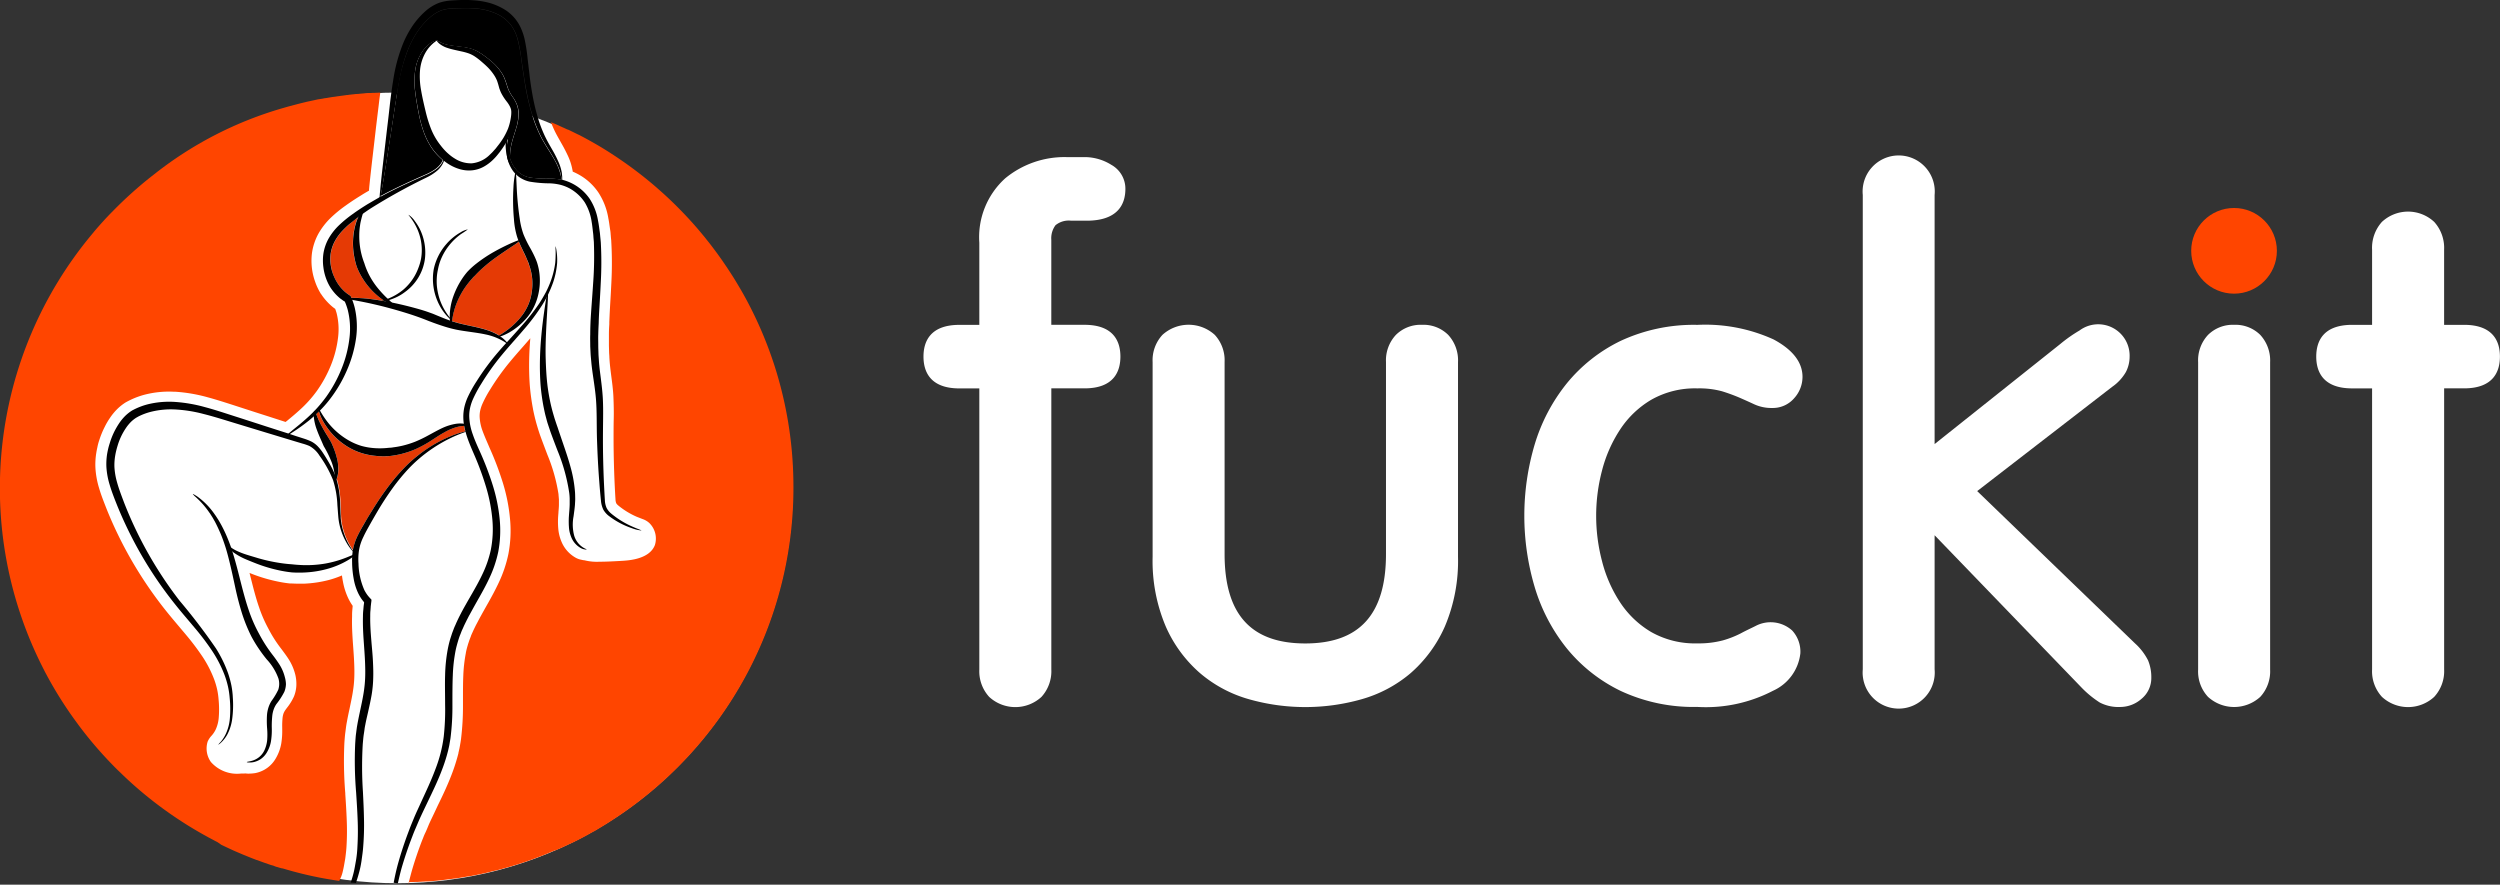
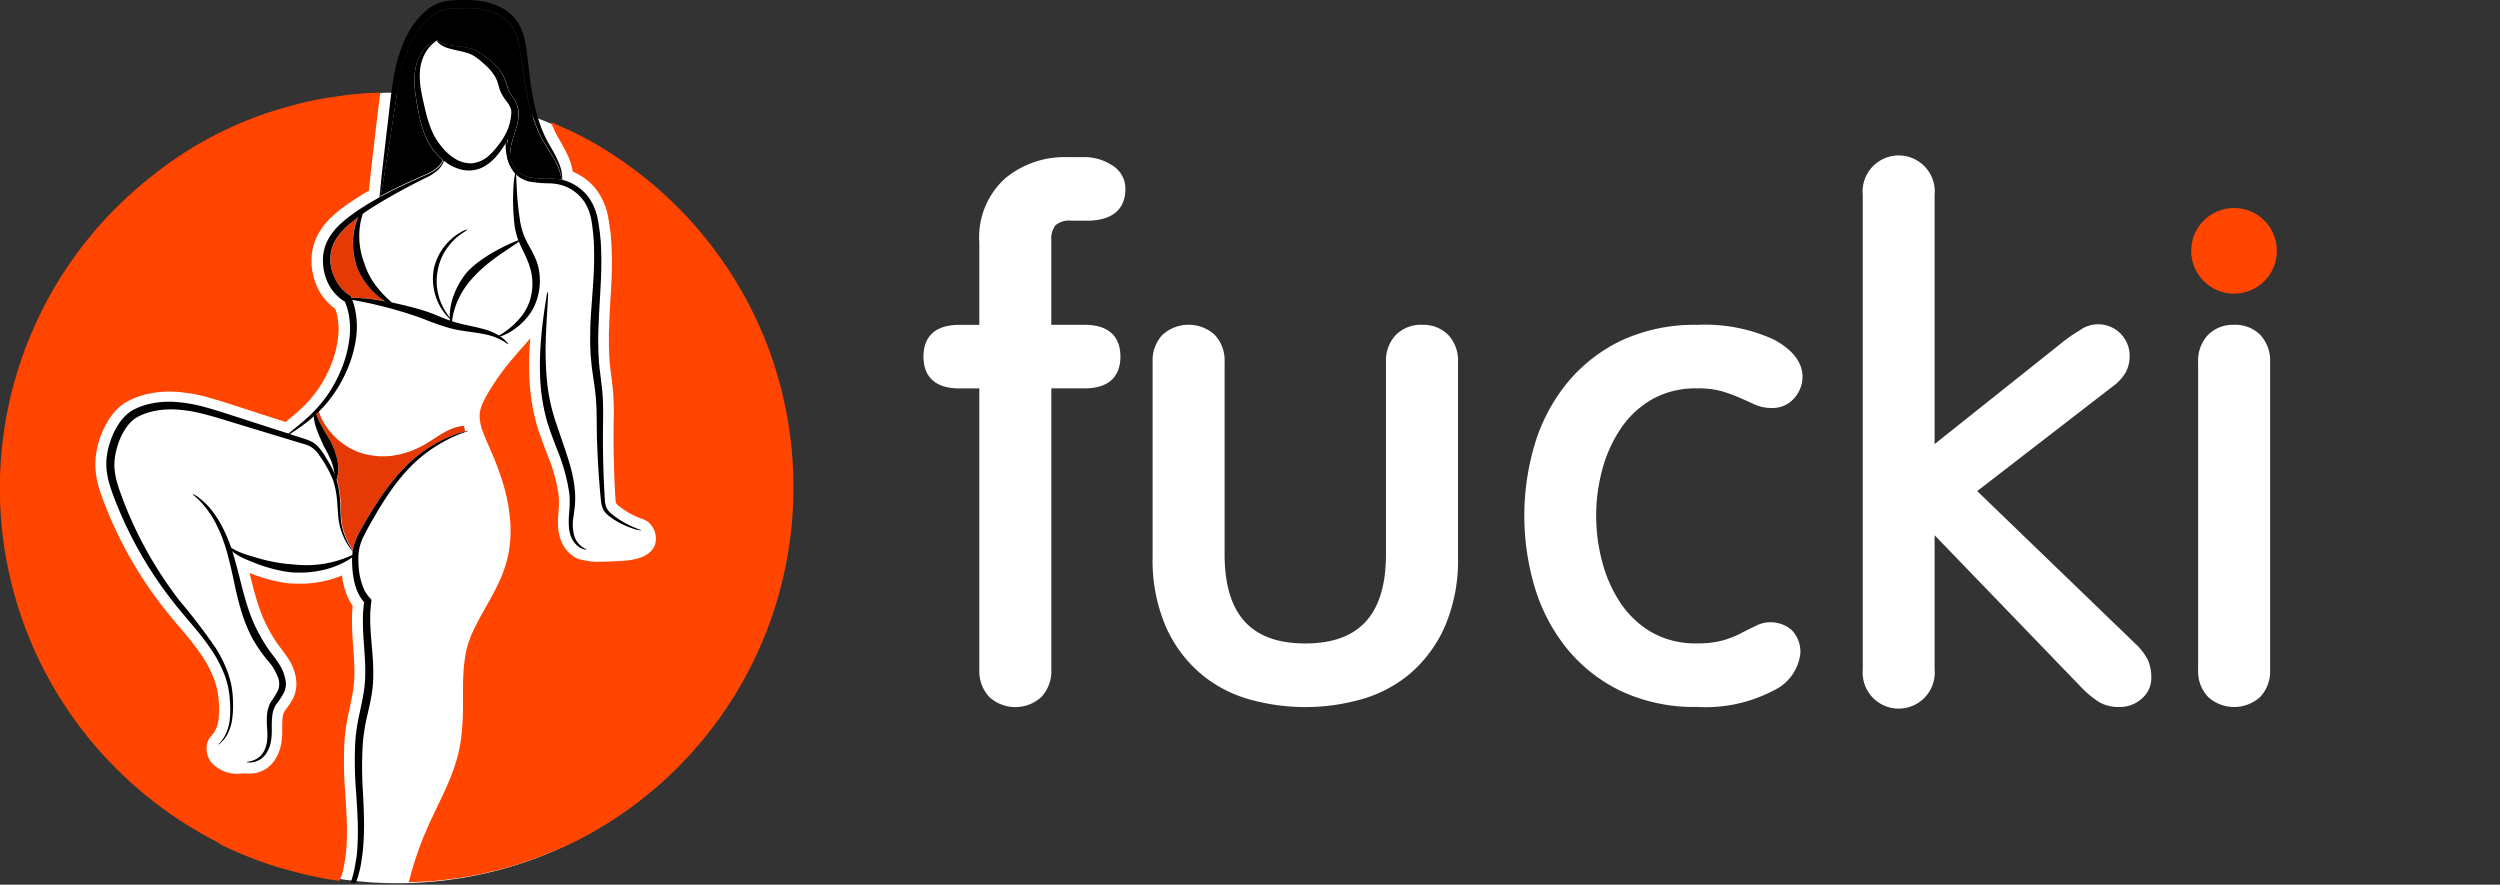
<svg xmlns="http://www.w3.org/2000/svg" width="104.406" height="36.947" viewBox="0 0 104.406 36.947">
  <rect x="0" y="0" width="104.406" height="36.947" fill="#333333" stroke="none" />
  <g id="Group_7795" data-name="Group 7795" transform="translate(-22.464 -18.967)">
    <g id="Group_344" data-name="Group 344" transform="translate(22.464 18.72)">
      <g id="Group_343" data-name="Group 343" transform="translate(0 0.247)">
        <path id="Path_1221" data-name="Path 1221" d="M32.867,131.361l1.791,1.95.875,2.886.063,1.968H31.842l-1.909-2.7.687-2.132,1.05-1.378Z" transform="translate(-13.435 -130.75)" fill="#fff" />
        <circle id="Ellipse_12" data-name="Ellipse 12" cx="16.51" cy="16.51" r="16.51" transform="translate(0.086 3.866)" fill="#fff" />
        <g id="Group_342" data-name="Group 342">
          <g id="Group_6" data-name="Group 6" transform="translate(38.564 6.559)">
            <g id="Group_5" data-name="Group 5">
              <path id="Path_12" data-name="Path 12" d="M59.025,140.56a.876.876,0,0,1,.655-.187h.642c1.339,0,1.62-.723,1.62-1.328a1.14,1.14,0,0,0-.587-1.005,2.107,2.107,0,0,0-1.091-.323h-.788a3.894,3.894,0,0,0-2.548.882,3.313,3.313,0,0,0-1.086,2.694v3.43H55.01c-1.242,0-1.5.721-1.5,1.326s.261,1.328,1.5,1.328h.832v11.736a1.585,1.585,0,0,0,.412,1.147,1.611,1.611,0,0,0,2.183,0,1.591,1.591,0,0,0,.412-1.147V147.375h1.385c1.242,0,1.5-.723,1.5-1.328s-.261-1.326-1.5-1.326H58.848v-3.547A.914.914,0,0,1,59.025,140.56Z" transform="translate(-53.507 -137.715)" fill="#fff" />
              <path id="Path_13" data-name="Path 13" d="M74.984,145.2a1.465,1.465,0,0,0-1.09.42,1.556,1.556,0,0,0-.415,1.133v8.019c0,2.513-1.1,3.735-3.37,3.735s-3.37-1.217-3.37-3.735v-8.019a1.563,1.563,0,0,0-.412-1.135,1.625,1.625,0,0,0-2.182,0,1.558,1.558,0,0,0-.412,1.137v8.134a7,7,0,0,0,.545,2.9,5.5,5.5,0,0,0,1.445,1.966,5.424,5.424,0,0,0,2.05,1.086,8.613,8.613,0,0,0,4.673,0,5.449,5.449,0,0,0,2.053-1.086,5.551,5.551,0,0,0,1.443-1.966,7.011,7.011,0,0,0,.545-2.9v-8.134a1.564,1.564,0,0,0-.412-1.137A1.467,1.467,0,0,0,74.984,145.2Z" transform="translate(-54.161 -138.194)" fill="#fff" />
              <path id="Path_14" data-name="Path 14" d="M84.315,149.579a3.967,3.967,0,0,1,1.3-1.246,3.687,3.687,0,0,1,1.931-.478,3.606,3.606,0,0,1,1.03.121,7.374,7.374,0,0,1,.737.27q.331.145.606.273a1.719,1.719,0,0,0,.749.154,1.175,1.175,0,0,0,.924-.412,1.327,1.327,0,0,0,.344-.887c0-.608-.407-1.135-1.209-1.564a6.885,6.885,0,0,0-3.182-.608,7.245,7.245,0,0,0-3.192.663,6.623,6.623,0,0,0-2.262,1.782A7.5,7.5,0,0,0,80.75,150.2a10.46,10.46,0,0,0,0,5.948,7.5,7.5,0,0,0,1.338,2.56,6.6,6.6,0,0,0,2.262,1.785,7.206,7.206,0,0,0,3.192.665,6.076,6.076,0,0,0,3.164-.676,1.951,1.951,0,0,0,1.14-1.558,1.305,1.305,0,0,0-.342-.958,1.346,1.346,0,0,0-1.532-.187c-.187.094-.394.187-.62.31a4.071,4.071,0,0,1-.749.292,3.95,3.95,0,0,1-1.062.123,3.707,3.707,0,0,1-1.931-.478,3.969,3.969,0,0,1-1.3-1.248,5.656,5.656,0,0,1-.749-1.718,7.436,7.436,0,0,1,0-3.765A5.68,5.68,0,0,1,84.315,149.579Z" transform="translate(-55.223 -138.194)" fill="#fff" />
              <path id="Path_15" data-name="Path 15" d="M106.787,158.024l-6.59-6.359,5.636-4.353a1.93,1.93,0,0,0,.574-.619,1.4,1.4,0,0,0,.156-.64,1.311,1.311,0,0,0-2.094-1.094,5.955,5.955,0,0,0-.8.562l-5.25,4.18V139.3a1.507,1.507,0,1,0-3,0v19.809a1.506,1.506,0,1,0,3,0v-5.6l6.106,6.33a4.208,4.208,0,0,0,.79.655,1.68,1.68,0,0,0,.854.187,1.348,1.348,0,0,0,.887-.337,1.123,1.123,0,0,0,.413-.882,1.833,1.833,0,0,0-.136-.728A2.454,2.454,0,0,0,106.787,158.024Z" transform="translate(-56.189 -137.715)" fill="#fff" />
              <path id="Path_16" data-name="Path 16" d="M111.885,145.2a1.467,1.467,0,0,0-1.09.422,1.555,1.555,0,0,0-.413,1.137V159.6a1.557,1.557,0,0,0,.413,1.138,1.619,1.619,0,0,0,2.182,0,1.571,1.571,0,0,0,.412-1.136V146.758a1.573,1.573,0,0,0-.412-1.137A1.469,1.469,0,0,0,111.885,145.2Z" transform="translate(-57.147 -138.194)" fill="#fff" />
-               <path id="Path_17" data-name="Path 17" d="M121.822,144.878h-.83v-3.139a1.618,1.618,0,0,0-.413-1.159,1.6,1.6,0,0,0-2.185,0,1.617,1.617,0,0,0-.41,1.159v3.139h-.832c-1.243,0-1.5.721-1.5,1.326s.26,1.328,1.5,1.328h.832v11.736a1.582,1.582,0,0,0,.412,1.147,1.609,1.609,0,0,0,2.182,0,1.584,1.584,0,0,0,.415-1.147V147.531h.83c1.243,0,1.5-.723,1.5-1.328S123.065,144.878,121.822,144.878Z" transform="translate(-57.484 -137.871)" fill="#fff" />
            </g>
            <circle id="Ellipse_3" data-name="Ellipse 3" cx="1.639" cy="1.639" r="1.639" transform="translate(53.096 2.277)" fill="#ff4500" stroke="#ff4500" stroke-width="0.3" />
          </g>
          <g id="Group_9" data-name="Group 9">
            <path id="Path_18" data-name="Path 18" d="M26.471,167.759l-.089-.012c-.253-.038-.5-.08-.741-.127l-.108-.022c-.267-.054-.532-.115-.785-.181l-.122-.032c-.066-.016-.127-.034-.187-.051l-.073-.021-.07-.019-.141-.042a.841.841,0,0,0-.111-.023s-.073-.023-.083-.023l-.052-.018a.241.241,0,0,0-.037-.008,1.2,1.2,0,0,1-.152-.057l-.1-.026-.05-.018-.057-.019L23.34,167l-.117-.042-.137-.051a.442.442,0,0,0-.068-.021c-.08-.031-.187-.071-.295-.115l-.233-.094-.073-.031-.288-.123-.043-.019c-.044-.019-.087-.039-.131-.06-.128-.058-.243-.114-.4-.187l-.159-.11-.026-.015-.051-.025-.094-.051-.132-.07-.055-.029-.028-.015-.121-.067-.051-.028a16.673,16.673,0,0,1-2.485-1.694c-.324-.267-.64-.548-.941-.838-.063-.062-.124-.122-.187-.18a16.543,16.543,0,0,1-1.621-1.859l-.052-.071-.023-.032a16.363,16.363,0,0,1-1.3-2.059c-.028-.051-.055-.1-.081-.156a16.549,16.549,0,0,1,1.987-18.19c.039-.048.08-.094.122-.149.242-.281.493-.562.749-.817a16.861,16.861,0,0,1,1.617-1.457l.047-.035a15.635,15.635,0,0,1,5.481-2.833l.065-.019c.086-.024.174-.05.27-.073l.073-.021.063-.016.067-.018.06-.016.087-.022.071-.018.031-.007.026-.007.065-.015.071-.018.079-.018.037-.007.05-.011.144-.031.094-.021s.051-.01.046-.01a1.286,1.286,0,0,1,.13-.021l.066-.011.045-.008.066-.013a.643.643,0,0,1,.066-.008l.094-.016s.029-.006.037-.006l.037-.007.052-.008.057-.008s.051-.008.064-.008a.447.447,0,0,1,.05-.007l.08-.013.067-.008.044-.007.209-.028.133-.016.05-.008.071-.007c.059-.007.118-.013.188-.019l.094-.008a.342.342,0,0,0,.076-.007c.094-.008.194-.018.3-.024l.084-.006h.07l.08-.006h.068l.172-.008h.088c-.028.2-.051.392-.073.579l-.037.3c-.023.187-.045.379-.068.562-.064.562-.125,1.08-.177,1.524-.052.468-.094.832-.115,1.086v.039c-.111.063-.219.126-.324.193-.245.151-.459.292-.655.433a5.338,5.338,0,0,0-.622.511,2.913,2.913,0,0,0-.515.665,2.386,2.386,0,0,0-.264.781,2.585,2.585,0,0,0,.127,1.217,2.483,2.483,0,0,0,.213.462l.015.029.019.023a2.45,2.45,0,0,0,.5.555s.086.066.092.066c.023.06.044.128.061.187a2.767,2.767,0,0,1,.062.988,4.5,4.5,0,0,1-.3,1.179,5.207,5.207,0,0,1-.592,1.081,5.043,5.043,0,0,1-.723.8c-.187.17-.362.314-.5.428l-.079.063-.1-.032-.6-.194-.553-.177-.726-.235-.243-.079c-.337-.108-.687-.22-1.034-.314a6.628,6.628,0,0,0-1.331-.23c-.088,0-.175-.007-.263-.007a4.061,4.061,0,0,0-1.03.127,3.327,3.327,0,0,0-.571.207l-.094.045-.032.018c-.025.011-.055.029-.1.053-.026.016-.05.031-.074.048a2.254,2.254,0,0,0-.234.187,2.418,2.418,0,0,0-.347.41,2.9,2.9,0,0,0-.219.373,3.707,3.707,0,0,0-.233.569,2.063,2.063,0,0,0-.076.287c-.008.039-.028.121-.048.251a3.01,3.01,0,0,0-.034.608,3.594,3.594,0,0,0,.154.851c.081.281.193.562.329.908a16.952,16.952,0,0,0,2.479,4.231c.177.22.359.436.535.644.094.114.193.227.286.34a10.568,10.568,0,0,1,.7.929,4.785,4.785,0,0,1,.468.911,3.245,3.245,0,0,1,.131.436,2.871,2.871,0,0,1,.061.418,4.291,4.291,0,0,1,.007.768,1.474,1.474,0,0,1-.123.485,1.127,1.127,0,0,1-.165.254.886.886,0,0,0-.175.259.972.972,0,0,0,.134.849,1.45,1.45,0,0,0,1.252.486c.063,0,.13,0,.2-.006a.485.485,0,0,0,.073.008.617.617,0,0,0,.083,0,1.791,1.791,0,0,0,.241-.021,1.261,1.261,0,0,0,.871-.63,1.844,1.844,0,0,0,.219-.6,3.258,3.258,0,0,0,.041-.611v-.066a3.428,3.428,0,0,1,.016-.416.893.893,0,0,1,.037-.165.652.652,0,0,1,.071-.135c.023-.035.054-.076.086-.118a2.212,2.212,0,0,0,.281-.461,1.383,1.383,0,0,0,.1-.475,1.666,1.666,0,0,0-.044-.431,2.168,2.168,0,0,0-.289-.666c-.094-.144-.187-.267-.266-.374l-.039-.052a5.316,5.316,0,0,1-.5-.775l-.032-.061a5.559,5.559,0,0,1-.391-.9c-.086-.248-.178-.562-.281-.972-.024-.094-.051-.2-.076-.3l-.038-.152.122.049a6.593,6.593,0,0,0,1.05.309,4.865,4.865,0,0,0,.525.083h.062c.05,0,.152.008.293.008h.206a4.871,4.871,0,0,0,1.064-.157,4.069,4.069,0,0,0,.538-.187c.012.094.024.175.041.258a2.79,2.79,0,0,0,.224.7,2.2,2.2,0,0,0,.183.311l-.012.138c-.008.079-.012.154-.013.222v.082c-.012.374.008.718.031,1.067l.016.219c.016.227.032.441.039.631.012.254.013.468.006.633a4.509,4.509,0,0,1-.055.562l-.006.037c0,.013-.034.222-.115.6l-.024.117c-.035.157-.073.337-.11.543-.015.075-.025.144-.035.21l-.007.057-.019.149c-.018.121-.026.242-.036.359l-.007.1a16.227,16.227,0,0,0,.038,2.1v.034c.023.352.047.715.06,1.077a10.64,10.64,0,0,1-.009,1.105c-.007.136-.023.273-.041.42l-.013.1-.022.124c-.023.136-.045.264-.076.389A1.432,1.432,0,0,1,26.471,167.759Z" transform="translate(-12.306 -130.972)" fill="#ff4500" />
            <path id="Path_19" data-name="Path 19" d="M30.52,168c.044-.18.094-.365.144-.553.12-.418.267-.856.439-1.3l.041-.1a2.3,2.3,0,0,1,.094-.219c.036-.07.143-.335.143-.335.094-.212.2-.419.3-.639l.067-.143c.2-.407.4-.828.569-1.265a7.645,7.645,0,0,0,.251-.749c.018-.063.034-.123.049-.183V162.5l.041-.18c.01-.05.018-.094.025-.134l.01-.061.01-.054c.007-.047.016-.094.023-.154a11.364,11.364,0,0,0,.081-1.427v-.25c0-.34,0-.663.013-.958a6.264,6.264,0,0,1,.107-.953v-.008a2.991,2.991,0,0,1,.078-.313l.015-.055c.021-.058.039-.114.057-.169.012-.029.023-.058.034-.088l.026-.066v-.006c.015-.039.032-.081.051-.12h0l.057-.127.029-.061c.026-.052.05-.1.07-.143l.067-.125.044-.085.008-.015c.022-.044.162-.3.412-.741.124-.222.274-.493.428-.822a5.307,5.307,0,0,0,.4-1.187,5.2,5.2,0,0,0,.07-1.456,7.325,7.325,0,0,0-.3-1.521,12.848,12.848,0,0,0-.568-1.49l-.016-.039c-.094-.219-.187-.428-.263-.635a1.954,1.954,0,0,1-.123-.59,1.143,1.143,0,0,1,.022-.258,1.551,1.551,0,0,1,.088-.273,4.686,4.686,0,0,1,.326-.608,9.943,9.943,0,0,1,.826-1.156c.173-.21.353-.416.528-.614.108-.123.219-.25.326-.374-.026.316-.042.6-.047.87-.008.381,0,.749.026,1.1a9.423,9.423,0,0,0,.134.985v.006c.026.13.055.261.087.391l.021.079c.022.085.044.165.066.237.032.11.066.216.094.3h0c.051.157.318.856.329.887a7.188,7.188,0,0,1,.468,1.658c0,.042.007.088.01.136l.007.083v.213c0,.094-.01.2-.019.305,0,.05-.007.094-.01.147a3.361,3.361,0,0,0,0,.532,1.762,1.762,0,0,0,.131.554,1.361,1.361,0,0,0,.622.695,1.006,1.006,0,0,0,.136.055h.012l.024.008.039.008a.7.7,0,0,0,.108.021h.016a2.123,2.123,0,0,0,.634.062c.254,0,.584-.015.978-.039.276-.019,1.112-.075,1.336-.655a.906.906,0,0,0-.237-.927h0a.8.8,0,0,0-.273-.16l-.242-.094a3.262,3.262,0,0,1-.778-.475.364.364,0,0,1-.084-.094.5.5,0,0,1-.031-.167c-.015-.229-.028-.485-.041-.78-.024-.578-.038-1.153-.039-1.707,0-.3,0-.6.007-.877s0-.591-.013-.9-.058-.636-.094-.911c-.029-.227-.055-.441-.068-.634l-.007-.11c0-.07-.008-.136-.011-.2l-.008-.289v-.476c0-.2.012-.347.016-.425v-.07c0-.025.006-.183.022-.5.006-.11.013-.235.021-.374.015-.238.029-.507.044-.812A15.449,15.449,0,0,0,39,141.143c0-.052-.008-.1-.013-.154l-.007-.081V140.9l-.006-.061a1.283,1.283,0,0,0-.021-.187l-.018-.12c-.016-.117-.032-.237-.058-.363a2.786,2.786,0,0,0-.418-1.078,2.39,2.39,0,0,0-.9-.788c-.055-.029-.111-.054-.169-.079a.444.444,0,0,0-.015-.088,2.409,2.409,0,0,0-.165-.527q-.131-.288-.289-.562l-.018-.032c-.094-.17-.2-.347-.287-.535-.045-.1-.094-.206-.131-.315h.01c.094.039.193.081.286.123l.183.084.054.024c.054.023.1.047.153.071h.016l.015.007.018.008.035.016.381.187h.007l.078.041.019.01c.4.211.8.439,1.174.679.121.078.243.157.365.24a16.578,16.578,0,0,1,1.611,1.232l.047.042.006.006c.374.323.737.673,1.089,1.041.281.293.553.6.809.914.044.051.084.1.125.154l.029.037.076.094h0l.094.121c.041.054.081.107.121.16.293.388.572.8.829,1.208.1.16.2.329.3.5s.183.323.269.485a16.514,16.514,0,0,1,1.094,2.561l.015.045a16.515,16.515,0,0,1,.5,1.916l.031.162c.032.169.062.337.086.5.052.334.094.67.125,1l.01.112c.042.478.063.971.063,1.456a16.518,16.518,0,0,1-7.577,13.917l-.086.055-.058.038c-.14.088-.258.16-.37.227-.051.031-.1.061-.154.094l-.038.022-.034.019h-.007l-.014.008-.062.035-.016.008-.115.065-.029.018.01-.006-.094.051c-.031.018-.061.034-.094.05l-.019.01-.209.111-.112.057h-.006l-.068.035-.051.026h-.006l-.011.006-.217.1-.243.114h-.006l-.094.044h-.006l-.024.011-.063.028-.015.008-.026.01-.011.006h-.01l-.015.007h-.022c-.048.022-.094.042-.147.063l-.156.066-.079.032-.039.016c-.175.07-.358.14-.546.207l-.127.045-.1.036-.048.016-.07.023h0c-.071.023-.143.048-.216.07l-.121.038h-.006c-.147.047-.3.094-.468.137l-.067.019-.042.012-.094.026-.037.008-.094.024h0l-.039.008-.12.024-.008.007-.07.018-.134.032-.081.018-.139.031h0l-.243.051-.071.015-.042.007-.083.016h-.013c-.045.008-.094.018-.139.024h-.007l-.261.045-.274.042h-.032l-.118.016-.251.032-.05.006-.13.015c-.121.015-.243.026-.374.037l-.146.012h-.095l-.094.007h-.041l-.088.006c-.051,0-.1.006-.148.008h-.091l-.235.008Z" transform="translate(-13.472 -131.057)" fill="#ff4500" />
            <g id="Group_8" data-name="Group 8" transform="translate(4.441)">
              <g id="Group_7" data-name="Group 7">
                <path id="Path_20" data-name="Path 20" d="M36.846,138.24h-.019a2.362,2.362,0,0,0-.459-.048,5.105,5.105,0,0,1-.82-.041,1.092,1.092,0,0,1-.34-.117,1.015,1.015,0,0,1-.259-.213,1.27,1.27,0,0,1-.174-.263c-.029-.063-.057-.125-.079-.187h0a1.2,1.2,0,0,1,0-.2,2.526,2.526,0,0,1,.084-.515c.024-.094.054-.187.084-.286s.066-.2.094-.306a1.9,1.9,0,0,0,.094-.664,1.056,1.056,0,0,0-.078-.326,1.51,1.51,0,0,0-.14-.256,1.875,1.875,0,0,1-.193-.323c-.034-.08-.05-.139-.055-.151s-.023-.074-.057-.173c-.019-.051-.039-.115-.071-.187a1.362,1.362,0,0,0-.127-.232,2.18,2.18,0,0,0-.418-.461c-.083-.071-.172-.14-.263-.207a2.774,2.774,0,0,0-.293-.193,1.425,1.425,0,0,0-.332-.136,2.631,2.631,0,0,0-.329-.061c-.21-.026-.4-.047-.562-.078a1.278,1.278,0,0,1-.362-.124l-.054-.031-.039-.026c-.021-.013-.035-.021-.039-.016a.664.664,0,0,0-.2.076,1.268,1.268,0,0,0-.2.149,1.447,1.447,0,0,0-.209.245,1.872,1.872,0,0,0-.293.749,3.271,3.271,0,0,0-.007.922c.018.154.042.308.067.459s.052.3.081.442a5.135,5.135,0,0,0,.212.791,3.038,3.038,0,0,0,.264.554,2.313,2.313,0,0,0,.154.224,2.385,2.385,0,0,0,.187.213c.051.052.114.112.187.175a.837.837,0,0,1-.06.115,1,1,0,0,1-.254.264,2.236,2.236,0,0,1-.426.232c-.521.232-1.185.524-1.855.888.012-.063.028-.143.045-.24.047-.256.107-.623.177-1.065s.151-.96.237-1.514c.042-.281.086-.562.13-.858s.089-.59.14-.885a7.244,7.244,0,0,1,.468-1.676,4.02,4.02,0,0,1,.389-.692,2.973,2.973,0,0,1,.475-.524,1.532,1.532,0,0,1,.491-.3,1.688,1.688,0,0,1,.452-.076c.281-.013.457-.013.489-.013s.2-.006.468.015a2.5,2.5,0,0,1,.979.269,1.556,1.556,0,0,1,.493.41,1.776,1.776,0,0,1,.3.655,6.461,6.461,0,0,1,.146.8c.039.281.079.562.125.849a9.765,9.765,0,0,0,.385,1.647,5.826,5.826,0,0,0,.3.718c.114.222.24.419.353.6s.213.344.29.5a2.166,2.166,0,0,1,.162.405A1.669,1.669,0,0,1,36.846,138.24Z" transform="translate(-17.835 -130.731)" />
-                 <path id="Path_21" data-name="Path 21" d="M35.8,143.613a2.183,2.183,0,0,1-.07.31,2.149,2.149,0,0,1-.117.3,2.307,2.307,0,0,1-.366.532,3.161,3.161,0,0,1-.417.389,4.308,4.308,0,0,1-.386.263l-.016-.01a2.283,2.283,0,0,0-.506-.223c-.193-.061-.4-.11-.608-.154s-.413-.088-.6-.139c-.084-.023-.167-.048-.243-.073.008-.057.019-.127.035-.206a2.983,2.983,0,0,1,.241-.728,3.316,3.316,0,0,1,.407-.655,2.471,2.471,0,0,1,.17-.2c.044-.048.073-.078.079-.083a3.474,3.474,0,0,1,.281-.281,6.084,6.084,0,0,1,.647-.521c.245-.177.5-.34.686-.468a3.008,3.008,0,0,0,.246-.175c.06.147.125.281.181.4.083.168.148.308.187.41s.06.165.065.178a2.277,2.277,0,0,1,.125.575A2.391,2.391,0,0,1,35.8,143.613Z" transform="translate(-18.038 -131.398)" fill="#e53a05" />
                <path id="Path_22" data-name="Path 22" d="M29.276,143.874l-.042.016c-.12-.021-.238-.037-.352-.054-.207-.029-.4-.047-.567-.058a3.694,3.694,0,0,0-.389-.008l-.019-.045-.01-.026-.006-.013-.01-.007-.047-.031-.057-.038a.3.3,0,0,1-.039-.028l-.071-.057a1.545,1.545,0,0,1-.12-.115,1.66,1.66,0,0,1-.216-.281,1.76,1.76,0,0,1-.165-.334,1.811,1.811,0,0,1-.094-.366,1.735,1.735,0,0,1-.012-.477,1.608,1.608,0,0,1,.165-.527,2.253,2.253,0,0,1,.374-.506,4.494,4.494,0,0,1,.525-.455l.076-.057c-.015.034-.028.068-.044.1-.021.061-.045.127-.065.2a2.687,2.687,0,0,0-.086.446,3.109,3.109,0,0,0,.133,1.284,2.815,2.815,0,0,0,.17.374,3.008,3.008,0,0,0,.209.329,3.092,3.092,0,0,0,.281.333A3.211,3.211,0,0,0,29.276,143.874Z" transform="translate(-17.691 -131.329)" fill="#e53a05" />
                <path id="Path_23" data-name="Path 23" d="M32.642,149.905h-.019a4.006,4.006,0,0,0-.394.118,5.6,5.6,0,0,0-1.3.684,5.668,5.668,0,0,0-.76.635,8.29,8.29,0,0,0-.723.836c-.232.305-.454.634-.666.976-.107.17-.21.344-.314.519s-.206.352-.3.54a2.3,2.3,0,0,0-.212.607l-.006.029a2.622,2.622,0,0,1-.207-.344,2.917,2.917,0,0,1-.23-.65,2.416,2.416,0,0,1-.055-.418c-.008-.151-.013-.31-.021-.477a4.048,4.048,0,0,0-.159-1.084v-.007a.787.787,0,0,0,.044-.159,1.355,1.355,0,0,0,.022-.261,2.152,2.152,0,0,0-.032-.3,3.126,3.126,0,0,0-.162-.541c-.057-.146-.1-.242-.108-.253s-.057-.094-.13-.22-.17-.281-.256-.438a3.645,3.645,0,0,1-.209-.446l-.032-.081c.039-.035.078-.07.115-.108a1.742,1.742,0,0,0,.187.438,2.908,2.908,0,0,0,.87.948,2.667,2.667,0,0,0,.63.327,2.758,2.758,0,0,0,.614.14,2.983,2.983,0,0,0,.457.023,1.614,1.614,0,0,0,.2-.01c.013,0,.081-.007.187-.026a3.449,3.449,0,0,0,.423-.094,3.75,3.75,0,0,0,.553-.209,4.885,4.885,0,0,0,.575-.324c.187-.118.363-.237.537-.334a2.443,2.443,0,0,1,.489-.214,1.444,1.444,0,0,1,.34-.058A1.916,1.916,0,0,0,32.642,149.905Z" transform="translate(-17.651 -131.883)" fill="#e53a05" />
                <path id="Path_24" data-name="Path 24" d="M31.687,137.739a.558.558,0,0,1-.024.131.629.629,0,0,1-.045.114,1,1,0,0,1-.25.309,2.138,2.138,0,0,1-.431.274,24.369,24.369,0,0,0-2.348,1.3c-.111.073-.22.149-.329.225-.065.045-.127.094-.187.14h0l-.076.057-.281.222c-.044.038-.088.076-.128.115s-.081.078-.12.118a2.158,2.158,0,0,0-.374.506,1.586,1.586,0,0,0-.165.527,1.7,1.7,0,0,0,.012.477c.008.052.019.1.031.152A.809.809,0,0,0,27,142.5c.007.029.018.057.026.084l.015.037a1.911,1.911,0,0,0,.165.334,1.614,1.614,0,0,0,.216.281,1.545,1.545,0,0,0,.12.115l.071.057a.3.3,0,0,0,.039.028l.057.038.045.031.011.007h0l.006.011.01.026.019.045.015.036.018.042a.767.767,0,0,1,.029.079,2.663,2.663,0,0,1,.079.264,3.509,3.509,0,0,1,.052,1.269,5.124,5.124,0,0,1-.392,1.358,5.623,5.623,0,0,1-.713,1.2,4.79,4.79,0,0,1-.4.455l-.022.022-.021.019c-.038.037-.075.073-.114.108s-.067.062-.1.094c-.066.058-.128.111-.187.161a7.681,7.681,0,0,1-.684.493c-.051.034-.094.063-.134.086-.088.054-.139.079-.143.071s.028-.036.094-.094c.038-.034.088-.074.147-.124.156-.128.384-.306.639-.538a5.566,5.566,0,0,0,.783-.869,5.677,5.677,0,0,0,.644-1.177,4.888,4.888,0,0,0,.331-1.3,3.233,3.233,0,0,0-.075-1.157q-.032-.118-.076-.233c-.013-.037-.028-.071-.042-.1l-.011-.023H27.5l-.025-.018a.257.257,0,0,1-.05-.034c-.031-.023-.062-.045-.094-.067-.055-.047-.107-.094-.149-.136a2.033,2.033,0,0,1-.266-.334,2.069,2.069,0,0,1-.187-.4,2.152,2.152,0,0,1-.1-.433,2.089,2.089,0,0,1,0-.562,1.886,1.886,0,0,1,.213-.627,2.473,2.473,0,0,1,.438-.562,5.066,5.066,0,0,1,.57-.468c.2-.146.409-.281.621-.413.172-.1.344-.2.518-.3l.047-.025c.67-.365,1.334-.655,1.855-.888a2.235,2.235,0,0,0,.426-.232.873.873,0,0,0,.314-.379c.05-.114.05-.187.061-.187S31.692,137.679,31.687,137.739Z" transform="translate(-17.565 -131.153)" />
                <path id="Path_25" data-name="Path 25" d="M27.466,154.99h-.008l-.026-.021a1.021,1.021,0,0,1-.085-.083l-.006-.007a1.99,1.99,0,0,1-.261-.362,2.683,2.683,0,0,1-.269-.655,2.533,2.533,0,0,1-.074-.435c-.013-.152-.023-.313-.037-.477a3.941,3.941,0,0,0-.18-1.041,4.772,4.772,0,0,0-.571-1.03,1.138,1.138,0,0,0-.422-.4,2.3,2.3,0,0,0-.292-.1l-.314-.094-1.281-.388-1.286-.391c-.426-.13-.842-.261-1.25-.363a5.815,5.815,0,0,0-1.183-.187,3.452,3.452,0,0,0-1.055.11,2.558,2.558,0,0,0-.439.165c-.034.016-.066.035-.094.051l-.042.023-.041.028a1.63,1.63,0,0,0-.154.125,1.754,1.754,0,0,0-.232.281,2.67,2.67,0,0,0-.344.733c-.035.115-.052.187-.058.212s-.023.094-.042.207a2.39,2.39,0,0,0-.032.455,2.889,2.889,0,0,0,.115.668c.07.254.177.535.293.842a16.516,16.516,0,0,0,2.31,4.083,24.959,24.959,0,0,1,1.522,1.994,5.226,5.226,0,0,1,.509,1.046,4,4,0,0,1,.14.521,3.476,3.476,0,0,1,.057.5,4.331,4.331,0,0,1-.026.874,1.941,1.941,0,0,1-.2.647,1.347,1.347,0,0,1-.263.344.568.568,0,0,1-.123.094h0a.767.767,0,0,1,.1-.114,1.579,1.579,0,0,0,.225-.353,1.915,1.915,0,0,0,.162-.627,4.624,4.624,0,0,0-.006-.852,3.446,3.446,0,0,0-.07-.478,3.826,3.826,0,0,0-.149-.5,5.2,5.2,0,0,0-.517-1,10.529,10.529,0,0,0-.734-.969c-.267-.321-.548-.642-.815-.979a16.524,16.524,0,0,1-1.43-2.1,16.836,16.836,0,0,1-.984-2.02c-.124-.31-.237-.6-.315-.869a3.179,3.179,0,0,1-.136-.749,2.728,2.728,0,0,1,.029-.524c.022-.127.041-.206.047-.233s.026-.108.067-.235a3.118,3.118,0,0,1,.2-.5,3.309,3.309,0,0,1,.187-.319,2.056,2.056,0,0,1,.281-.337,1.949,1.949,0,0,1,.187-.152l.055-.037c.02-.012.039-.023.06-.034.037-.018.073-.038.111-.055a2.853,2.853,0,0,1,.5-.181,3.727,3.727,0,0,1,1.151-.1,6.2,6.2,0,0,1,1.24.216c.417.111.833.251,1.256.386s.851.274,1.279.413l.936.3.054.018.281.094.314.1a2.46,2.46,0,0,1,.32.124,1.017,1.017,0,0,1,.281.212,1.867,1.867,0,0,1,.207.263c.117.178.223.353.322.534a3.128,3.128,0,0,1,.141.286c.042.1.071.172.1.26v.007a4.048,4.048,0,0,1,.159,1.084c.007.168.012.327.021.477v.057a.806.806,0,0,0,.01.108c0,.035.008.07.015.1l.007.051c.006.034.013.067.021.1.015.066.031.127.048.187s.047.144.071.21c.037.094.073.177.111.253a2.622,2.622,0,0,0,.207.344h0A1.205,1.205,0,0,1,27.466,154.99Z" transform="translate(-17.051 -131.856)" />
                <path id="Path_26" data-name="Path 26" d="M24.8,160.69a.943.943,0,0,1-.068.321,2.991,2.991,0,0,1-.326.506.94.94,0,0,0-.118.23,1.132,1.132,0,0,0-.058.254,4.177,4.177,0,0,0-.021.541,2.974,2.974,0,0,1-.034.532,1.358,1.358,0,0,1-.167.459.878.878,0,0,1-.281.3.9.9,0,0,1-.293.117.83.83,0,0,1-.2.011c-.045,0-.068-.008-.068-.015s.023-.013.067-.021a1.366,1.366,0,0,0,.183-.044.85.85,0,0,0,.251-.133.814.814,0,0,0,.227-.281,1.333,1.333,0,0,0,.12-.418,2.993,2.993,0,0,0,0-.5,4.123,4.123,0,0,1-.006-.569,1.4,1.4,0,0,1,.057-.3,1.174,1.174,0,0,1,.133-.289,2.857,2.857,0,0,0,.281-.468.783.783,0,0,0,.007-.468,2.327,2.327,0,0,0-.49-.8,6.311,6.311,0,0,1-.441-.613c-.1-.16-.156-.266-.168-.286s-.07-.131-.152-.313a6.554,6.554,0,0,1-.281-.741c-.094-.305-.187-.655-.269-1.038s-.165-.775-.263-1.164c-.05-.2-.1-.388-.162-.577s-.125-.368-.2-.541-.15-.332-.229-.483c-.044-.073-.081-.148-.125-.213l-.063-.1c-.022-.032-.044-.063-.066-.094a3.494,3.494,0,0,0-.468-.543c-.06-.061-.114-.1-.148-.138s-.051-.052-.048-.057.028,0,.068.029a1.237,1.237,0,0,1,.172.112,2.968,2.968,0,0,1,.53.515l.073.094.071.1c.05.067.094.14.143.214a5.436,5.436,0,0,1,.263.488c.083.175.159.358.229.548.018.049.035.094.051.146s.037.114.055.17c.029.094.057.178.081.267.115.394.21.791.306,1.163s.193.715.292,1.005a6.146,6.146,0,0,0,.433.988,6.008,6.008,0,0,0,.556.867c.094.12.187.25.285.4a1.777,1.777,0,0,1,.23.527A1.211,1.211,0,0,1,24.8,160.69Z" transform="translate(-17.299 -132.119)" />
                <path id="Path_27" data-name="Path 27" d="M27.662,155.545a1.892,1.892,0,0,1-.187.123,3.544,3.544,0,0,1-.882.365,4.309,4.309,0,0,1-.964.143,4.616,4.616,0,0,1-.483-.006,4.982,4.982,0,0,1-.5-.079,6.188,6.188,0,0,1-.974-.287c-.172-.067-.336-.133-.491-.2a2.624,2.624,0,0,1-.412-.227.953.953,0,0,1-.094-.068.9.9,0,0,1-.156-.16l-.029-.045-.018-.036c-.008-.021-.01-.032-.006-.035s.016,0,.034.015l.029.023.039.031.051.038a1.739,1.739,0,0,0,.213.124,3.12,3.12,0,0,0,.413.162c.154.05.329.1.5.152a7.045,7.045,0,0,0,.955.206c.266.039.452.047.473.05s.2.024.451.032a4.687,4.687,0,0,0,.915-.065,4.518,4.518,0,0,0,.874-.248c.1-.039.187-.078.251-.1a.53.53,0,0,1,.136-.047h.008C27.819,155.411,27.766,155.469,27.662,155.545Z" transform="translate(-17.398 -132.265)" />
                <path id="Path_1222" data-name="Path 1222" d="M32.737,149.961h-.019c-.092.024-.227.06-.394.118a5.634,5.634,0,0,0-1.3.684q-.14.1-.281.213c-.127.1-.256.21-.381.329l-.047.045-.047.047a8.292,8.292,0,0,0-.723.836c-.231.305-.455.634-.666.976-.107.17-.213.343-.314.519s-.207.353-.3.54a2.3,2.3,0,0,0-.213.607l-.006.029-.007.05c-.008.052-.013.106-.019.157a.627.627,0,0,0-.006.1c-.006.1,0,.2,0,.295a4.119,4.119,0,0,0,.067.616,2.311,2.311,0,0,0,.187.592,1.729,1.729,0,0,0,.161.269l.048.062.028.034.008.015v.021l-.019.143-.012.14a2.567,2.567,0,0,0-.016.281c-.009.369.009.709.031,1.024s.044.6.055.859.014.481.006.668a5.11,5.11,0,0,1-.066.655c-.007.045-.043.267-.122.627-.037.182-.086.4-.131.644-.011.063-.023.128-.032.194s-.018.134-.026.2c-.021.139-.028.286-.039.438a15.932,15.932,0,0,0,.038,2.039c.024.369.049.744.063,1.123a11.1,11.1,0,0,1-.008,1.144,4.508,4.508,0,0,1-.058.568c-.034.185-.061.371-.108.551-.033.133-.074.26-.114.388.056,0,.113,0,.17.01l.044.006c.039-.115.079-.23.111-.352a4.193,4.193,0,0,0,.125-.571c.026-.193.057-.388.07-.584a11.094,11.094,0,0,0,.034-1.17c-.007-.381-.026-.765-.044-1.13a16.041,16.041,0,0,1-.007-2c.014-.144.023-.285.045-.418.01-.066.02-.126.028-.194s.02-.129.032-.187c.044-.24.1-.451.138-.632.083-.364.124-.6.131-.645a4.962,4.962,0,0,0,.063-.7c.007-.2,0-.433-.013-.7s-.043-.556-.068-.867-.05-.645-.044-.992c0-.086,0-.175.012-.263,0-.039.008-.089.008-.133l.015-.134.015-.118v-.046l-.009-.01-.041-.044c-.037-.039-.073-.08-.107-.123a1.572,1.572,0,0,1-.138-.22,2.89,2.89,0,0,1-.245-1.1,2.531,2.531,0,0,1,.023-.577,2,2,0,0,1,.181-.545c.082-.179.183-.356.281-.532s.2-.35.3-.522c.2-.341.414-.669.634-.974a8.128,8.128,0,0,1,.686-.835,5.869,5.869,0,0,1,.721-.642,6.143,6.143,0,0,1,1.248-.728c.172-.073.32-.126.4-.154a.418.418,0,0,0,.115-.05A.368.368,0,0,0,32.737,149.961Z" transform="translate(-17.749 -131.939)" />
-                 <path id="Path_1223" data-name="Path 1223" d="M36.67,141.871a.638.638,0,0,0-.044-.181,4.638,4.638,0,0,1-.007.7,3.532,3.532,0,0,1-.194.778,4.214,4.214,0,0,1-.2.452c-.083.155-.176.314-.281.475a9.013,9.013,0,0,1-.772.975c-.175.2-.366.409-.562.623l-.036.039c-.112.124-.226.251-.336.381a10.135,10.135,0,0,0-.9,1.217,5.306,5.306,0,0,0-.384.692,2.231,2.231,0,0,0-.13.391,1.883,1.883,0,0,0-.044.416,2.084,2.084,0,0,0,.022.286l.013.079c.015.08.034.159.054.237l.009.031c.016.058.033.115.051.172.085.256.19.5.292.734a12.248,12.248,0,0,1,.518,1.411,6.783,6.783,0,0,1,.258,1.373,4.479,4.479,0,0,1-.073,1.245,4.57,4.57,0,0,1-.353,1.008c-.14.295-.285.549-.407.763-.248.428-.4.7-.429.759-.016.025-.057.107-.123.235-.032.064-.067.137-.11.23-.021.044-.04.094-.063.143s-.045.1-.067.161-.046.117-.067.18l-.065.2a4.416,4.416,0,0,0-.11.452,6.669,6.669,0,0,0-.11,1.074c-.013.389,0,.8,0,1.237a10.146,10.146,0,0,1-.058,1.338,5.77,5.77,0,0,1-.35,1.365c-.169.454-.379.9-.588,1.353-.1.227-.212.453-.305.68-.048.117-.095.228-.141.344s-.087.231-.131.346c-.169.46-.317.919-.435,1.37-.056.221-.1.431-.141.643l.175.022c.047-.2.093-.406.151-.617.127-.44.279-.891.454-1.342.042-.112.088-.227.136-.337l.144-.337c.1-.224.207-.446.314-.67.214-.448.435-.894.616-1.362a7.16,7.16,0,0,0,.237-.7c.016-.06.032-.118.047-.178l.041-.18c.013-.06.022-.122.032-.181s.022-.119.029-.18a10.388,10.388,0,0,0,.078-1.376c0-.435,0-.85.016-1.224a6.593,6.593,0,0,1,.114-1.023c.029-.151.07-.289.107-.417.02-.066.04-.129.061-.187s.046-.11.066-.168a1.549,1.549,0,0,1,.065-.151l.06-.136.107-.219c.066-.123.1-.2.12-.227.028-.052.173-.321.42-.756.122-.217.268-.478.412-.788a4.928,4.928,0,0,0,.366-1.086,4.807,4.807,0,0,0,.063-1.331,6.968,6.968,0,0,0-.286-1.43,12.581,12.581,0,0,0-.548-1.438c-.106-.235-.212-.47-.293-.708a2.423,2.423,0,0,1-.147-.728,1.517,1.517,0,0,1,.032-.362,1.925,1.925,0,0,1,.11-.35,5.171,5.171,0,0,1,.356-.666,10.381,10.381,0,0,1,.864-1.211c.308-.373.627-.719.916-1.06a8.4,8.4,0,0,0,.759-1.01c.074-.117.14-.231.2-.346.023-.045.046-.089.067-.133l.006-.013a4.729,4.729,0,0,0,.193-.468,3.389,3.389,0,0,0,.167-.807A2.545,2.545,0,0,0,36.67,141.871Z" transform="translate(-17.872 -131.411)" />
                <path id="Path_30" data-name="Path 30" d="M40.536,153.249H40.53a1.535,1.535,0,0,1-.387-.094,3.334,3.334,0,0,1-.948-.5.891.891,0,0,1-.248-.274,1.084,1.084,0,0,1-.1-.381c-.026-.254-.05-.517-.07-.794-.044-.551-.074-1.143-.094-1.735s0-1.192-.047-1.739-.153-1.064-.193-1.53c-.01-.115-.022-.227-.028-.332l-.015-.305c0-.193-.007-.363,0-.5,0-.286.011-.468.011-.5s.011-.224.031-.519.052-.7.083-1.18a15.11,15.11,0,0,0,.028-1.608c0-.073-.01-.144-.016-.219s-.008-.146-.019-.22c-.018-.147-.032-.3-.057-.446a2.167,2.167,0,0,0-.29-.826,1.789,1.789,0,0,0-.634-.584,1.72,1.72,0,0,0-.4-.154,2.259,2.259,0,0,0-.418-.057,5.176,5.176,0,0,1-.842-.07,1.2,1.2,0,0,1-.383-.152.978.978,0,0,1-.187-.146l-.038-.038c-.022-.023-.042-.045-.063-.07a1.445,1.445,0,0,1-.178-.3,1.966,1.966,0,0,1-.094-.292,2.6,2.6,0,0,1-.068-.489V137.1a1.1,1.1,0,0,1,.021-.337,1.206,1.206,0,0,1,.032.245.939.939,0,0,0,.016.134h0v.038a2.851,2.851,0,0,0,.1.468c.007.028.016.055.026.083h0a1.99,1.99,0,0,0,.079.187,1.233,1.233,0,0,0,.174.263,1.015,1.015,0,0,0,.259.213,1.119,1.119,0,0,0,.34.118,5.45,5.45,0,0,0,.82.039,2.363,2.363,0,0,1,.459.048h.019l.028.006a1.969,1.969,0,0,1,1.138.794,2.37,2.37,0,0,1,.348.912c.032.156.05.31.071.462.012.076.016.152.024.227s.015.151.021.225a15.007,15.007,0,0,1,0,1.642c-.022.483-.048.89-.065,1.185s-.022.478-.022.514-.013.212-.019.49c-.006.141,0,.306,0,.491,0,.094.006.193.008.3s.013.212.019.323c.029.448.128.968.162,1.54.016.281.016.578.013.871s-.007.588-.007.883c0,.592.016,1.179.039,1.728.013.274.026.541.042.791a.892.892,0,0,0,.073.327.772.772,0,0,0,.2.24,3.694,3.694,0,0,0,.889.543C40.4,153.194,40.539,153.235,40.536,153.249Z" transform="translate(-18.191 -131.095)" />
                <path id="Path_31" data-name="Path 31" d="M38.345,154.488c0,.006-.022.007-.063,0a.674.674,0,0,1-.073-.015.546.546,0,0,1-.094-.038.9.9,0,0,1-.412-.468,1.315,1.315,0,0,1-.094-.415,3.254,3.254,0,0,1,0-.468c.011-.157.028-.318.031-.478v-.242a2.348,2.348,0,0,0-.019-.242,7.577,7.577,0,0,0-.49-1.767c-.187-.485-.313-.828-.323-.87-.007-.021-.041-.121-.094-.281-.024-.081-.05-.181-.08-.293s-.055-.238-.083-.374a8.721,8.721,0,0,1-.128-.936c-.024-.34-.032-.7-.024-1.058s.032-.713.063-1.044.07-.637.107-.9.076-.5.1-.655h0a.588.588,0,0,1,.057-.213c.006,0,.01.028.01.079h0c0,.133-.015.419-.039.8-.015.261-.034.569-.047.9s-.022.68-.011,1.03.029.7.066,1.03a8.035,8.035,0,0,0,.154.895c.031.131.063.251.094.358s.058.2.086.281c.051.157.086.256.094.274.011.039.125.374.295.872.084.248.18.535.263.849a5.381,5.381,0,0,1,.172,1c.006.086.006.172.008.258s-.007.172-.01.258c-.013.17-.038.332-.058.486a1.832,1.832,0,0,0,.026.812.887.887,0,0,0,.322.458C38.263,154.456,38.348,154.472,38.345,154.488Z" transform="translate(-18.29 -131.541)" />
                <path id="Path_32" data-name="Path 32" d="M34.93,135.874a2.137,2.137,0,0,1-.081.391,2.7,2.7,0,0,1-.152.374l-.019.038-.031.057-.052.094c-.051.086-.108.172-.169.256l-.073.1-.076.094a2.09,2.09,0,0,1-.167.187,1.808,1.808,0,0,1-.409.315,1.269,1.269,0,0,1-.5.157,1.365,1.365,0,0,1-.489-.044,1.794,1.794,0,0,1-.4-.165,2.046,2.046,0,0,1-.286-.193l-.019-.015-.026-.021a2.238,2.238,0,0,1-.187-.175,2.385,2.385,0,0,1-.187-.213,2.157,2.157,0,0,1-.154-.224,3.037,3.037,0,0,1-.264-.554,5.029,5.029,0,0,1-.212-.791c-.029-.144-.055-.292-.081-.442s-.05-.3-.067-.459a3.237,3.237,0,0,1,.007-.922,1.859,1.859,0,0,1,.293-.749,1.448,1.448,0,0,1,.209-.245,1.22,1.22,0,0,1,.2-.149c.118-.067.194-.084.2-.076v.006h0c-.01.016-.071.054-.157.125a1.511,1.511,0,0,0-.331.407,1.82,1.82,0,0,0-.217.7,3.206,3.206,0,0,0,.044.862c.05.293.12.593.187.871a5.238,5.238,0,0,0,.229.739,2.738,2.738,0,0,0,.395.681c.011.013.063.086.161.193a1.844,1.844,0,0,0,.18.173,1.7,1.7,0,0,0,.254.187,1.251,1.251,0,0,0,.709.2,1.229,1.229,0,0,0,.757-.363c.055-.052.108-.1.161-.165l.078-.086.073-.094a3.212,3.212,0,0,0,.258-.365,2.911,2.911,0,0,0,.187-.374,2.17,2.17,0,0,0,.1-.358,2.349,2.349,0,0,0,.047-.42h0v-.3c0-.038,0-.058.008-.058s.015.016.026.052a1.192,1.192,0,0,1,.038.159A1.983,1.983,0,0,1,34.93,135.874Z" transform="translate(-17.931 -130.823)" />
                <path id="Path_33" data-name="Path 33" d="M35.116,136.15c-.031.107-.063.207-.094.306s-.06.193-.085.286a2.526,2.526,0,0,0-.084.515,1.2,1.2,0,0,0,0,.2h0a.9.9,0,0,0,.031.157l.018.057.015.041c.007.023.01.038.006.041s-.018,0-.035-.022a.187.187,0,0,1-.032-.035l-.036-.054a.933.933,0,0,1-.1-.384,1.933,1.933,0,0,1,.008-.389h0c.006-.054.013-.11.023-.167l.01-.063c.015-.08.032-.162.051-.242.025-.1.05-.2.07-.305a1.731,1.731,0,0,0,.042-.577.4.4,0,0,0-.016-.083h0a.878.878,0,0,0-.054-.151,1.246,1.246,0,0,0-.125-.2,2.257,2.257,0,0,1-.238-.362c-.05-.1-.068-.168-.075-.181s-.024-.081-.052-.181c-.015-.05-.032-.107-.054-.167a1.4,1.4,0,0,0-.094-.187,2.068,2.068,0,0,0-.343-.417c-.073-.07-.154-.14-.235-.21a2.663,2.663,0,0,0-.254-.193,1.2,1.2,0,0,0-.273-.136,2.74,2.74,0,0,0-.3-.08c-.2-.045-.4-.084-.562-.139a1.019,1.019,0,0,1-.368-.2l-.048-.048c-.013-.016-.022-.031-.029-.041a.139.139,0,0,1-.016-.034h0v-.006a.071.071,0,0,1,.039.016l.039.026.054.031a1.268,1.268,0,0,0,.362.124c.157.031.347.051.562.078a2.631,2.631,0,0,1,.329.061,1.425,1.425,0,0,1,.332.136,2.875,2.875,0,0,1,.293.193c.094.067.18.136.263.207a2.205,2.205,0,0,1,.418.461,1.43,1.43,0,0,1,.127.232c.032.073.052.137.071.187.034.1.054.162.057.174a1.373,1.373,0,0,0,.055.151,1.876,1.876,0,0,0,.193.323,1.577,1.577,0,0,1,.14.256,1.055,1.055,0,0,1,.078.326A1.893,1.893,0,0,1,35.116,136.15Z" transform="translate(-17.995 -130.823)" />
                <path id="Path_34" data-name="Path 34" d="M36.87,138.185v.037c0,.042-.008.065-.015.065s-.007-.024-.013-.07a1.648,1.648,0,0,0-.055-.308,2.184,2.184,0,0,0-.162-.4c-.078-.152-.177-.316-.29-.5s-.238-.374-.353-.6a5.915,5.915,0,0,1-.3-.72,7.07,7.07,0,0,1-.2-.69c-.019-.078-.037-.156-.054-.237l-.024-.118-.018-.086-.018-.094-.012-.067-.018-.094c-.016-.086-.031-.174-.044-.261-.047-.281-.086-.569-.127-.849a6.854,6.854,0,0,0-.143-.8,1.8,1.8,0,0,0-.305-.655,1.557,1.557,0,0,0-.493-.41,2.5,2.5,0,0,0-.979-.269c-.261-.021-.429-.013-.468-.015s-.211,0-.489.013a1.726,1.726,0,0,0-.452.076,1.532,1.532,0,0,0-.491.3,3.01,3.01,0,0,0-.475.524,4.02,4.02,0,0,0-.389.692l-.035.081-.021.051-.024.06-.029.076-.019.054-.011.034-.023.068-.029.088c-.022.066-.041.133-.06.2l-.026.094-.022.083-.019.078-.013.054-.022.094-.011.055-.018.078c-.013.063-.026.125-.037.187-.016.081-.029.16-.044.241-.051.295-.094.592-.14.885s-.088.578-.13.856c-.086.554-.167,1.073-.237,1.514s-.13.809-.177,1.065c-.018.094-.034.177-.045.24a.485.485,0,0,1-.045.162.424.424,0,0,1,0-.138c0-.068.013-.161.023-.273.023-.26.063-.63.114-1.075s.112-.965.177-1.522c.035-.281.068-.568.1-.861s.071-.594.115-.893c.01-.067.021-.134.032-.2a6.794,6.794,0,0,1,.413-1.55,4.128,4.128,0,0,1,.4-.749,3.316,3.316,0,0,1,.514-.59,1.886,1.886,0,0,1,.59-.369,2.018,2.018,0,0,1,.542-.1c.292-.019.475-.021.509-.021.166,0,.331.008.5.023a3.331,3.331,0,0,1,.5.086,2.508,2.508,0,0,1,.6.24,1.747,1.747,0,0,1,.786.867,2.442,2.442,0,0,1,.133.4,7.128,7.128,0,0,1,.131.842c.034.281.066.562.1.849.05.365.108.73.187,1.075.042.187.094.374.144.548a5.588,5.588,0,0,0,.267.707c.1.217.214.415.321.6a4.971,4.971,0,0,1,.267.521,1.96,1.96,0,0,1,.137.433.939.939,0,0,1,.013.094c0,.034.006.052.007.078A1.1,1.1,0,0,1,36.87,138.185Z" transform="translate(-17.831 -130.708)" />
                <path id="Path_35" data-name="Path 35" d="M29.811,144.094c-.006.01-.041,0-.1-.026-.028-.013-.063-.029-.1-.05l-.125-.075c-.031-.019-.061-.038-.094-.06h-.007l-.045-.032a3.2,3.2,0,0,1-.475-.4,3,3,0,0,1-.281-.334,2.877,2.877,0,0,1-.209-.329,2.6,2.6,0,0,1-.17-.374,3.2,3.2,0,0,1-.1-.417,3.022,3.022,0,0,1-.029-.867,2.687,2.687,0,0,1,.086-.446c.019-.07.044-.136.065-.2.016-.037.029-.073.044-.1a.582.582,0,0,1,.029-.066c.1-.207.2-.324.216-.313s-.013.094-.055.238l-.034.121c-.012.043-.028.11-.042.17a1.737,1.737,0,0,0-.034.187,2.754,2.754,0,0,0-.032.42,3.09,3.09,0,0,0,.094.786,3.187,3.187,0,0,0,.118.369,2.952,2.952,0,0,0,.294.658,3.2,3.2,0,0,0,.227.331,4.54,4.54,0,0,0,.461.5l.057.052.1.094C29.764,144.021,29.823,144.078,29.811,144.094Z" transform="translate(-17.756 -131.303)" />
                <path id="Path_36" data-name="Path 36" d="M36.214,143.468a2.348,2.348,0,0,1-.254.674,2.246,2.246,0,0,1-.206.3,2.523,2.523,0,0,1-.237.253,2.636,2.636,0,0,1-.48.366,2.161,2.161,0,0,1-.4.187c-.084.028-.136.035-.139.026s.024-.031.079-.065a4.308,4.308,0,0,0,.386-.263,3.221,3.221,0,0,0,.417-.389,2.856,2.856,0,0,0,.2-.25,2.476,2.476,0,0,0,.165-.281,1.946,1.946,0,0,0,.118-.3,2.183,2.183,0,0,0,.07-.31,2.4,2.4,0,0,0,.021-.562,2.286,2.286,0,0,0-.125-.575,1.137,1.137,0,0,0-.065-.178c-.041-.1-.1-.242-.187-.412-.055-.117-.121-.248-.181-.4l-.022-.054c-.019-.048-.037-.1-.054-.152a3.307,3.307,0,0,1-.13-.734,8.948,8.948,0,0,1-.019-1.344,3.557,3.557,0,0,1,.07-.562c.007-.024.013-.037.019-.037s.013.028.019.076c.008.094.015.285.026.527a12.537,12.537,0,0,0,.125,1.31,3.2,3.2,0,0,0,.159.668,4.613,4.613,0,0,0,.269.551c.094.165.167.313.216.423s.076.187.08.2a2.407,2.407,0,0,1,.117.666A2.528,2.528,0,0,1,36.214,143.468Z" transform="translate(-18.168 -131.201)" />
                <path id="Path_37" data-name="Path 37" d="M35.314,141.421c0,.008-.015.031-.054.061a2.685,2.685,0,0,1-.246.177c-.187.127-.441.292-.686.468a6.412,6.412,0,0,0-.647.522c-.168.154-.269.273-.281.281a.669.669,0,0,0-.079.083c-.06.064-.117.131-.17.2a3.316,3.316,0,0,0-.407.655,3.036,3.036,0,0,0-.241.728c-.016.079-.026.149-.035.206-.013.094-.022.144-.038.144s-.037-.065-.05-.175c0-.023-.006-.047-.007-.073v-.115a2.551,2.551,0,0,1,.148-.807,3.355,3.355,0,0,1,.374-.749,2.765,2.765,0,0,1,.172-.233,1.135,1.135,0,0,1,.084-.094,3.274,3.274,0,0,1,.323-.29,5.872,5.872,0,0,1,.723-.486c.269-.154.545-.287.749-.379.124-.054.225-.094.289-.114C35.283,141.415,35.309,141.412,35.314,141.421Z" transform="translate(-18.032 -131.393)" />
                <path id="Path_38" data-name="Path 38" d="M34.518,145.923c-.007.008-.035-.01-.084-.042a2.25,2.25,0,0,0-.366-.2,2.419,2.419,0,0,0-.5-.157c-.187-.041-.392-.07-.6-.1s-.423-.058-.624-.1a5.034,5.034,0,0,1-.548-.149c-.316-.1-.527-.187-.551-.194s-.241-.1-.562-.212-.749-.242-1.174-.356-.854-.209-1.177-.27c-.134-.026-.25-.047-.34-.063-.125-.023-.2-.039-.2-.054s.061-.022.167-.025.23,0,.389.008.36.029.567.058c.114.016.232.034.352.054l.087.016h.015l.194.036.074.015c.416.083.824.187,1.138.276.168.047.311.094.412.13l.175.063c.025.008.235.1.533.217.057.022.115.044.178.066l.088.031c.078.025.159.05.243.073.187.051.392.094.6.139s.416.094.608.154a2.286,2.286,0,0,1,.506.224l.016.01.035.021.025.018.022.016c.031.022.058.041.084.062a1.608,1.608,0,0,1,.124.117l.035.041C34.513,145.889,34.53,145.916,34.518,145.923Z" transform="translate(-17.739 -131.559)" />
-                 <path id="Path_39" data-name="Path 39" d="M31.135,142.147a2.04,2.04,0,0,1-.834,1.371,1.929,1.929,0,0,1-.365.22,2.244,2.244,0,0,1-.3.114l-.045.015-.118.032h-.007a.724.724,0,0,1-.219.039.393.393,0,0,1,.124-.06l.042-.016.156-.061h.01a2.366,2.366,0,0,0,.645-.374,2.181,2.181,0,0,0,.486-.585,2.238,2.238,0,0,0,.157-.34,2.167,2.167,0,0,0,.108-.374,2.091,2.091,0,0,0,.031-.374,2.162,2.162,0,0,0-.045-.425,2.388,2.388,0,0,0-.127-.407,2.473,2.473,0,0,0-.172-.331c-.118-.187-.219-.292-.21-.3a.933.933,0,0,1,.264.264,2.17,2.17,0,0,1,.206.329,2.227,2.227,0,0,1,.227.869A2.174,2.174,0,0,1,31.135,142.147Z" transform="translate(-17.832 -131.321)" />
                <path id="Path_40" data-name="Path 40" d="M33.081,140.943a3.014,3.014,0,0,1-.274.187,2.463,2.463,0,0,0-.522.5,2.361,2.361,0,0,0-.356.634,2.289,2.289,0,0,0-.094.343c0,.007-.011.047-.022.11a2.182,2.182,0,0,0-.029.258,2.3,2.3,0,0,0,.007.359,2.64,2.64,0,0,0,.076.4,2.426,2.426,0,0,0,.315.69c.055.085.108.154.144.2s.061.08.055.086-.022-.01-.054-.036a1.531,1.531,0,0,1-.2-.212,2.178,2.178,0,0,1-.206-.305,2.376,2.376,0,0,1-.273-.807,2.378,2.378,0,0,1-.025-.383,2.181,2.181,0,0,1,.022-.281,1.2,1.2,0,0,1,.021-.121,2.33,2.33,0,0,1,.527-1.02,2.251,2.251,0,0,1,.579-.475A.876.876,0,0,1,33.081,140.943Z" transform="translate(-17.984 -131.363)" />
                <path id="Path_41" data-name="Path 41" d="M27.329,151.451a1.22,1.22,0,0,1-.021.261.853.853,0,0,1-.044.159c-.022.051-.044.079-.055.076a.968.968,0,0,1-.034-.242.735.735,0,0,0-.012-.094,2.243,2.243,0,0,0-.1-.4,4.516,4.516,0,0,0-.342-.7l-.1-.23c-.058-.131-.136-.306-.2-.488a2.1,2.1,0,0,1-.115-.514v-.021c-.008-.131.008-.217.029-.219s.039.048.07.128l.032.081a3.511,3.511,0,0,0,.209.446c.084.159.181.315.256.438s.124.211.13.22.051.107.108.251a3.147,3.147,0,0,1,.162.543A1.935,1.935,0,0,1,27.329,151.451Z" transform="translate(-17.643 -131.881)" />
-                 <path id="Path_42" data-name="Path 42" d="M32.773,149.649c0,.013-.057.012-.149.013H32.6a1.444,1.444,0,0,0-.34.058,2.342,2.342,0,0,0-.489.214c-.174.094-.352.216-.537.334a4.885,4.885,0,0,1-.575.324,3.543,3.543,0,0,1-.553.207,3.248,3.248,0,0,1-.423.094c-.108.019-.175.025-.187.026s-.084.008-.2.01a3.24,3.24,0,0,1-.457-.023,2.809,2.809,0,0,1-.614-.14,2.673,2.673,0,0,1-.631-.327,2.908,2.908,0,0,1-.87-.948,1.813,1.813,0,0,1-.187-.438c-.015-.065-.018-.1-.01-.1s.026.021.052.066a3.637,3.637,0,0,0,.256.4,3.029,3.029,0,0,0,.89.817,2.541,2.541,0,0,0,.585.261,2.718,2.718,0,0,0,.562.094,3.035,3.035,0,0,0,.413,0c.1-.006.169-.016.181-.016a.97.97,0,0,0,.172-.018,3.461,3.461,0,0,0,.391-.07,3.925,3.925,0,0,0,.522-.164,5.255,5.255,0,0,0,.562-.271c.187-.1.383-.212.572-.3a2.159,2.159,0,0,1,.548-.174,1.206,1.206,0,0,1,.358-.007l.048.008C32.727,149.613,32.776,149.639,32.773,149.649Z" transform="translate(-17.657 -131.875)" />
              </g>
              <path id="Path_43" data-name="Path 43" d="M40.924,154.375h0Z" transform="translate(-18.579 -132.223)" fill="#20201f" />
            </g>
          </g>
        </g>
      </g>
    </g>
  </g>
</svg>